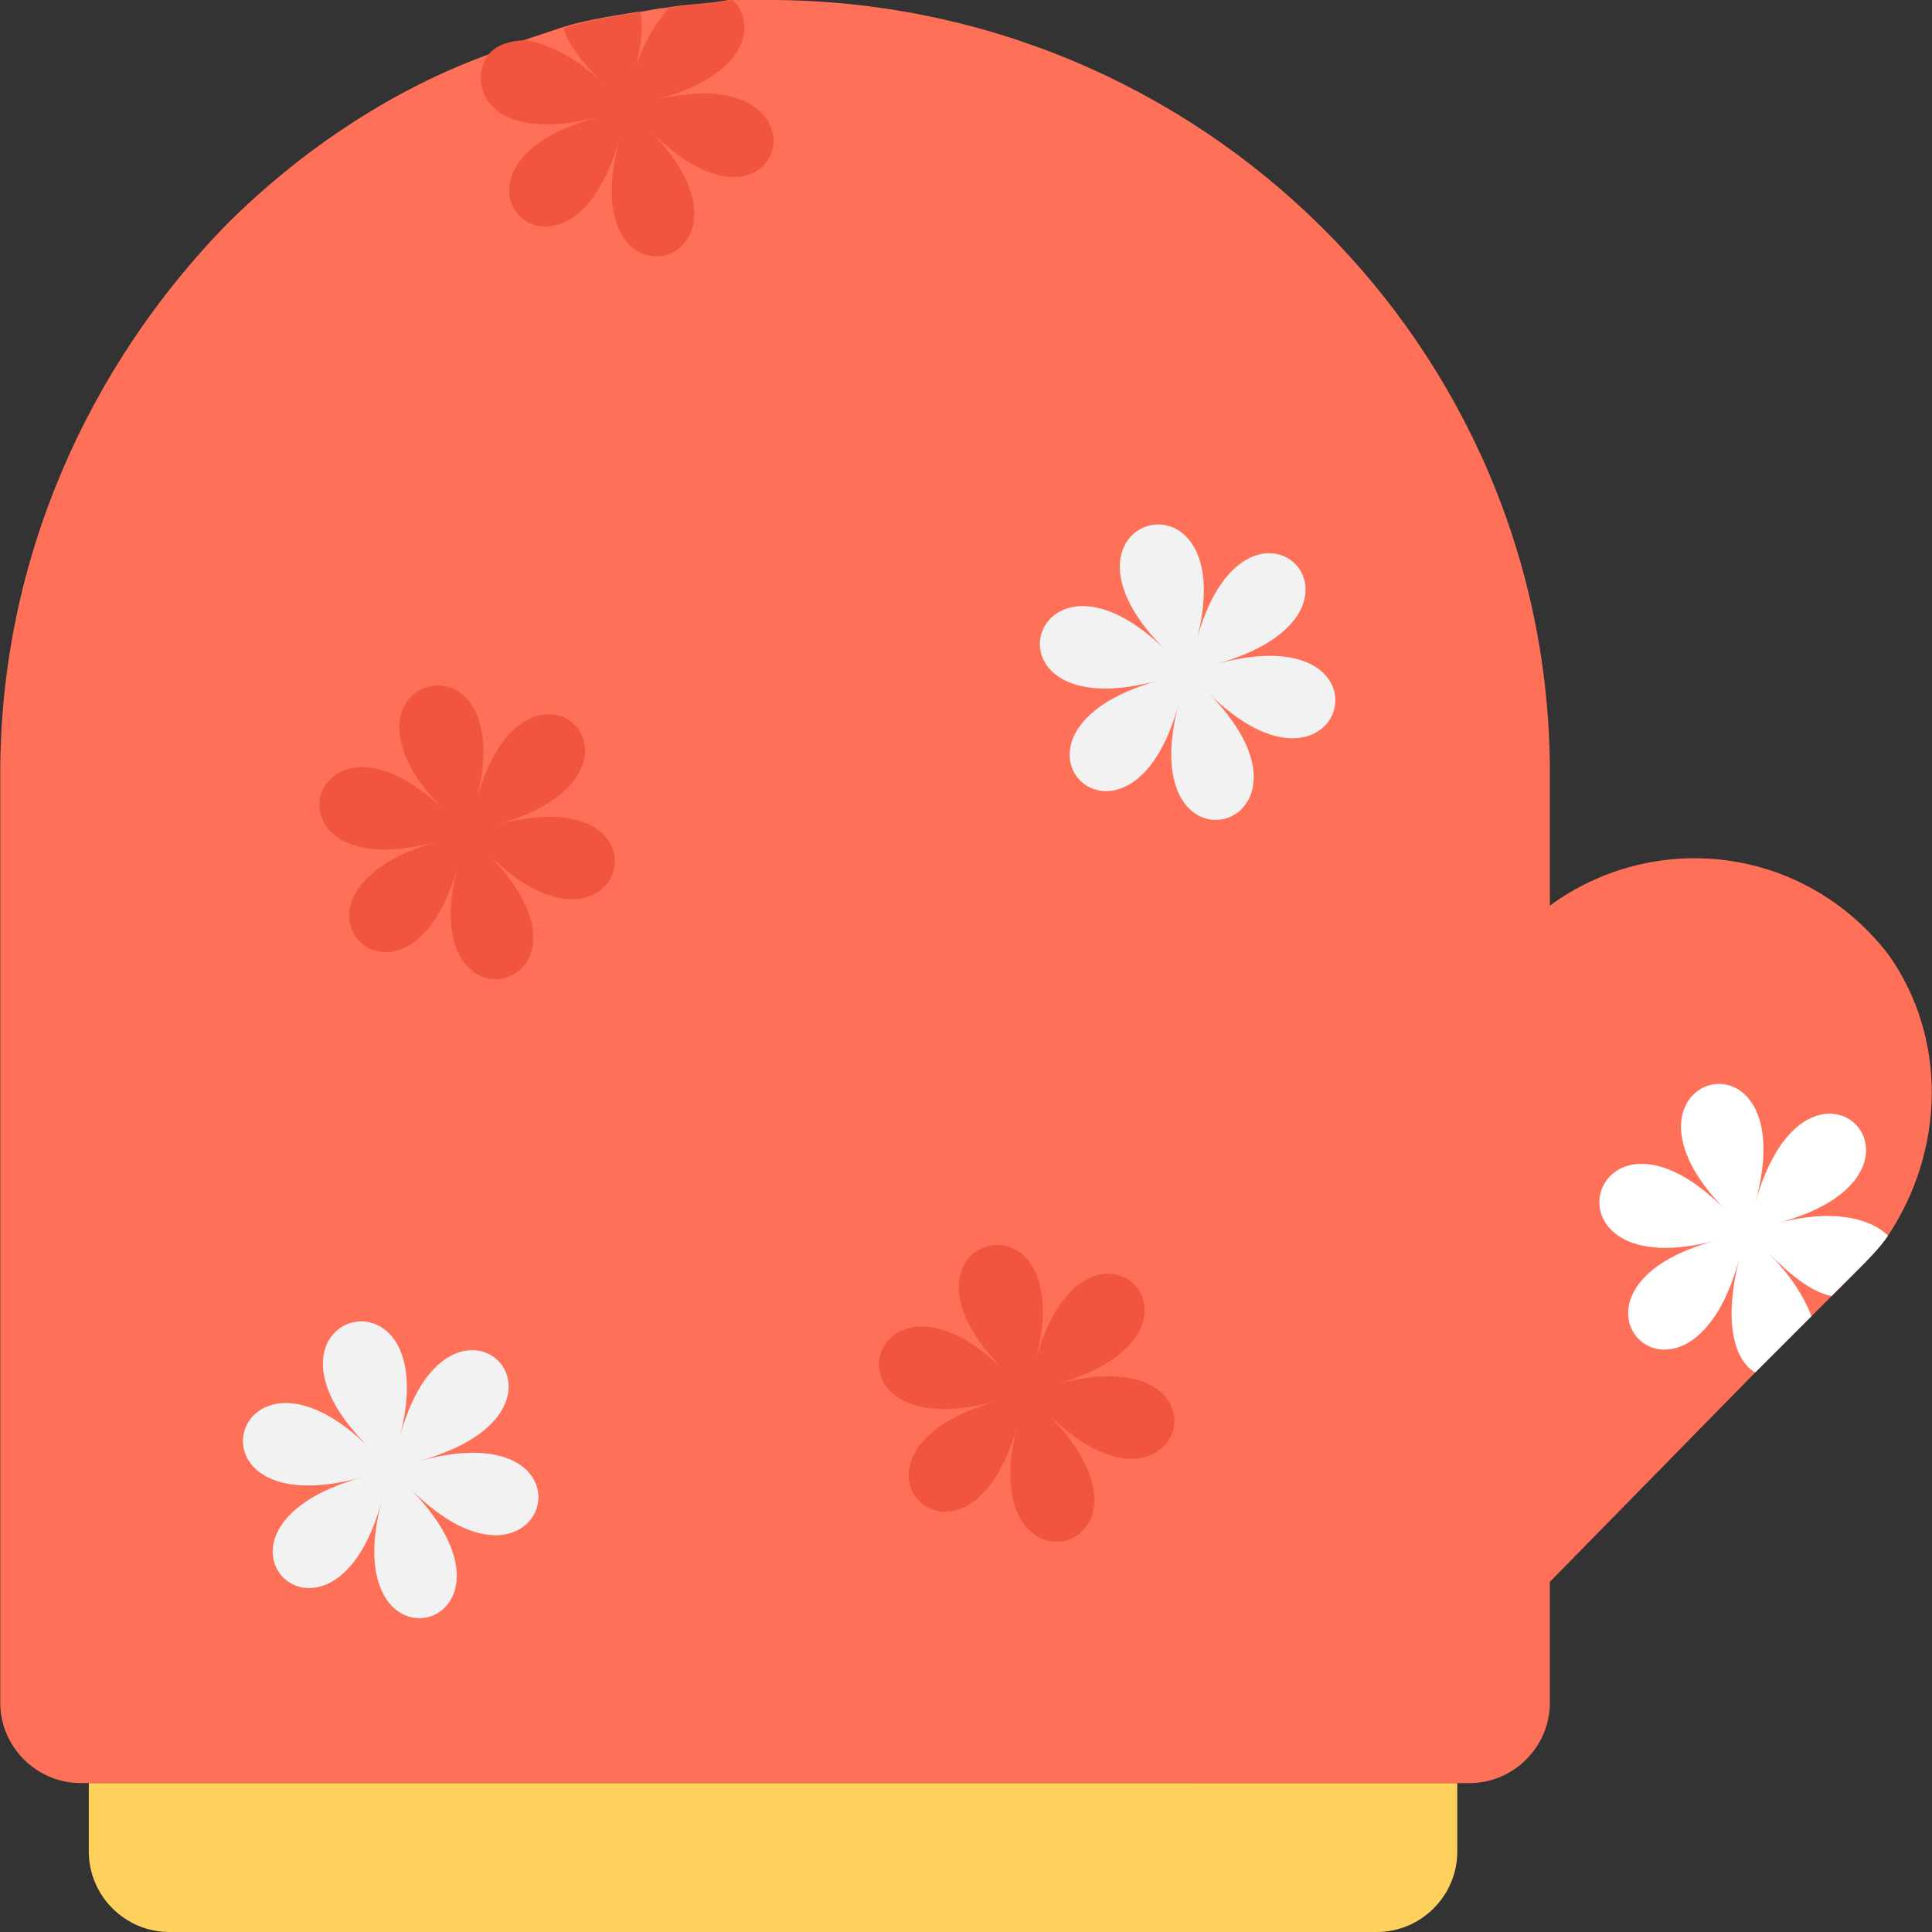
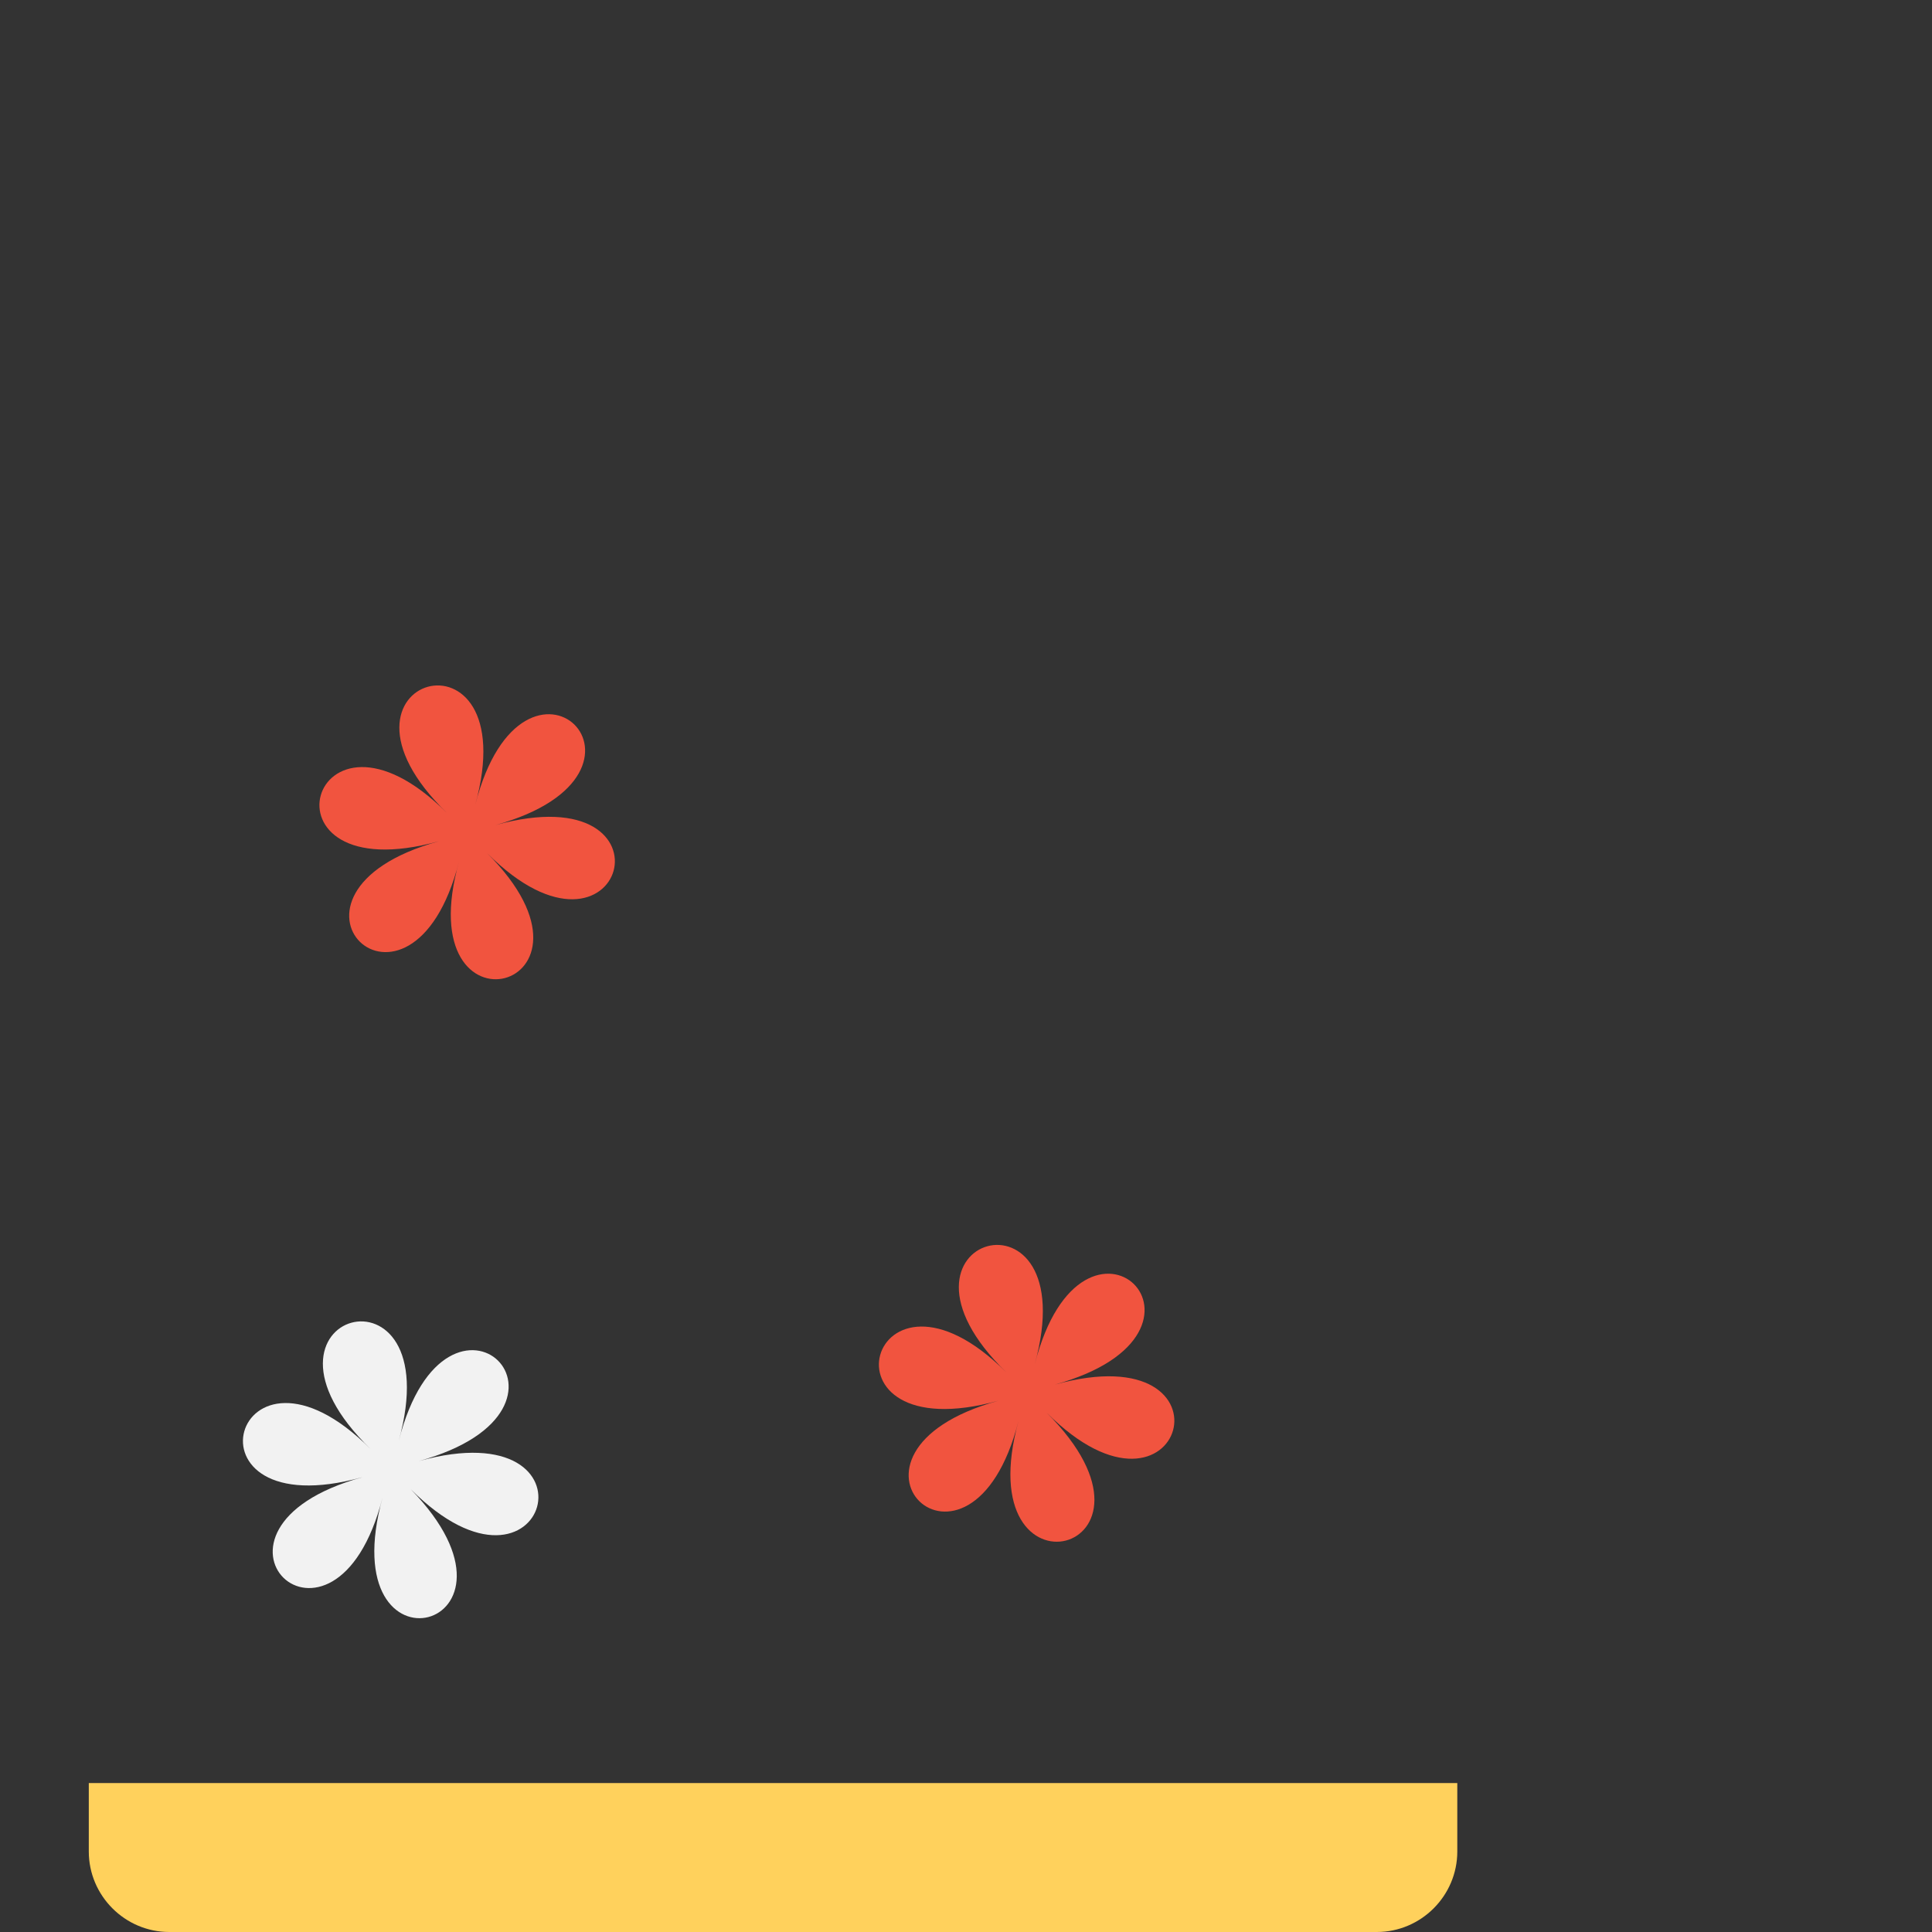
<svg xmlns="http://www.w3.org/2000/svg" version="1.1" id="Layer_1" x="0px" y="0px" viewBox="0 0 501.551 501.551" style="enable-background:new 0 0 501.551 501.551;" xml:space="preserve">
  <rect x="0" y="0" width="501.551" height="501.551" fill="#333333" stroke="none" />
  <path style="fill:#FFD15C;" d="M23.051,462.89v17.763c0,11.494,9.404,20.898,20.898,20.898h313.469  c11.494,0,20.898-9.404,20.898-20.898V462.89H23.051z" />
-   <path style="fill:#FF7058;" d="M490.121,320.784c-2.09,3.135-5.224,6.269-8.359,9.404l-11.494,11.494l-14.629,14.629l-53.29,54.335  v31.347c0,11.494-9.404,20.898-20.898,20.898H20.962c-11.494,0-20.898-9.404-20.898-20.898V200.62  c0-55.38,22.988-105.535,58.514-142.106c18.808-18.808,41.796-34.482,66.873-43.886l0,0c3.135-1.045,7.314-3.135,10.449-4.18  s6.269-2.09,9.404-3.135c6.269-2.09,13.584-3.135,19.853-4.18c2.09,0,5.224-1.045,7.314-1.045c5.224-1.045,11.494-1.045,16.718-2.09  c3.135,0,7.314,0,10.449,0c111.804,0,202.71,89.861,202.71,200.62v34.482c27.167-19.853,65.829-15.673,87.771,12.539  C505.794,269.584,504.749,298.841,490.121,320.784z" />
-   <path style="fill:#F1543F;" d="M168.292,33.437c35.527,35.527-20.898,51.2-7.314,2.09c-13.584,49.11-54.335,7.314-5.224-5.224  c-28.212,7.314-34.482-7.314-29.257-15.673l0,0c2.09-3.135,6.269-4.18,10.449-4.18c5.224,1.045,12.539,4.18,19.853,11.494  c-5.225-5.224-9.404-10.449-10.449-14.629c6.269-2.09,13.584-3.135,19.853-4.18c1.045,4.18,0,10.449-2.09,17.763  c2.09-9.404,6.269-14.629,9.404-18.808c5.225-1.045,11.494-1.045,16.718-2.09c6.269,6.269,4.18,19.853-20.898,26.122  C218.447,13.584,203.819,70.008,168.292,33.437z" />
-   <path style="fill:#F2F2F2;" d="M313.533,179.722c35.527,35.527,51.2-20.898,2.09-7.314c49.11-13.584,7.314-54.335-5.224-5.224  c13.584-49.11-43.886-33.437-7.314,2.09c-35.527-35.527-51.2,20.898-2.09,7.314c-49.11,13.584-7.314,54.335,5.224,5.224  C292.635,230.922,349.06,215.249,313.533,179.722z" />
-   <path style="fill:#FFFFFF;" d="M490.121,320.784c-2.09,3.135-5.224,6.269-8.359,9.404l-6.269,6.269  c-5.224-1.045-10.449-5.224-16.718-11.494c6.269,6.269,9.404,11.494,11.494,16.718l-14.629,14.629  c-5.224-3.135-8.359-12.539-4.18-29.257c-13.584,49.11-54.335,7.314-5.224-5.224c-49.11,13.584-33.437-43.886,2.09-7.314  c-35.527-35.527,20.898-51.2,7.314-2.09c13.584-49.11,54.335-7.314,5.224,5.224C476.537,313.469,485.941,316.604,490.121,320.784z" />
  <g>
    <path style="fill:#F1543F;" d="M126.496,221.518c35.527,35.527,51.2-20.898,2.09-7.314c49.11-13.584,7.314-54.335-5.224-5.224   c13.584-49.11-43.886-33.437-7.314,2.09c-35.527-35.527-51.2,20.898-2.09,7.314c-49.11,13.584-7.314,54.335,5.224,5.224   C105.598,271.673,162.023,257.045,126.496,221.518z" />
    <path style="fill:#F1543F;" d="M271.737,366.759c35.527,35.527,51.2-20.898,2.09-7.314c49.11-13.584,7.314-54.335-5.224-5.224   c13.584-49.11-43.886-33.437-7.314,2.09c-35.527-35.527-51.2,20.898-2.09,7.314c-49.11,13.584-7.314,54.335,5.224,5.224   C250.839,417.959,308.309,403.331,271.737,366.759z" />
  </g>
  <path style="fill:#F2F2F2;" d="M106.643,386.612c35.527,35.527,51.2-20.898,2.09-7.314c49.11-13.584,7.314-54.335-5.224-5.224  c13.584-49.11-43.886-33.437-7.314,2.09c-35.527-35.527-51.2,20.898-2.09,7.314c-49.11,13.584-7.314,54.335,5.224,5.224  C85.745,437.812,142.17,423.184,106.643,386.612z" />
  <g>
</g>
  <g>
</g>
  <g>
</g>
  <g>
</g>
  <g>
</g>
  <g>
</g>
  <g>
</g>
  <g>
</g>
  <g>
</g>
  <g>
</g>
  <g>
</g>
  <g>
</g>
  <g>
</g>
  <g>
</g>
  <g>
</g>
</svg>